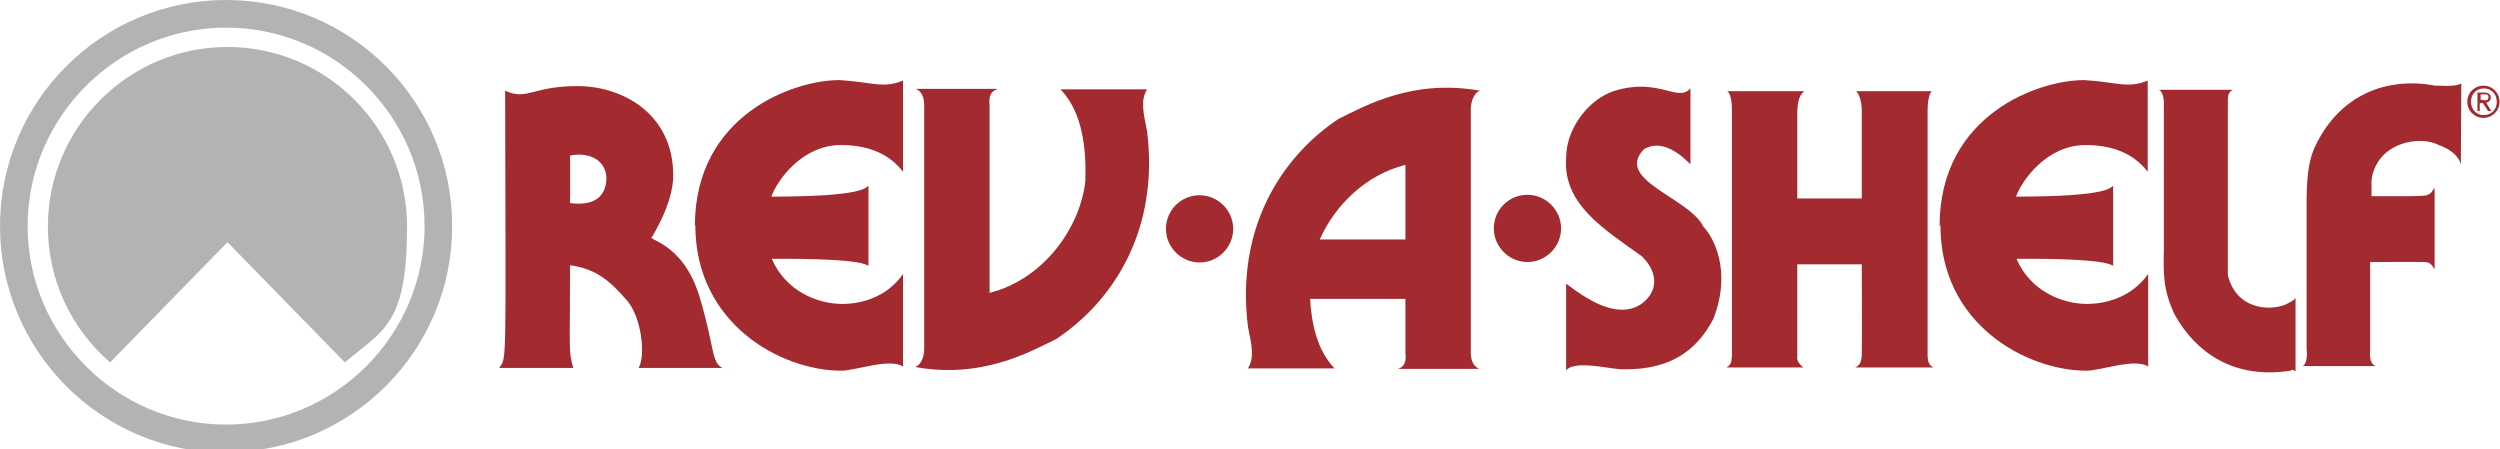
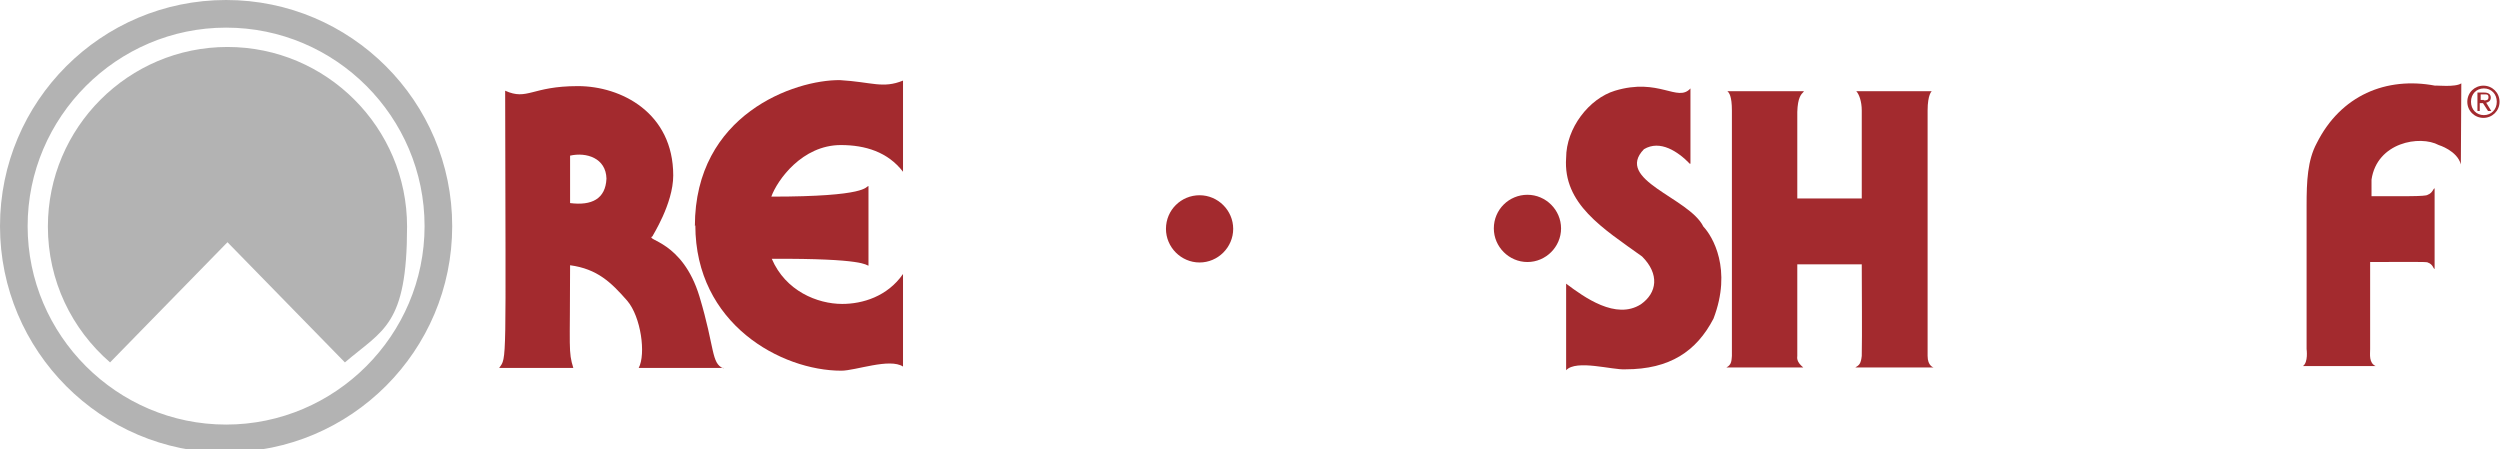
<svg xmlns="http://www.w3.org/2000/svg" id="Layer_6" version="1.1" viewBox="0 0 542.9 97.5">
  <defs>
    <style>
      .st0 {
        fill: #b3b3b3;
      }

      .st1 {
        fill: #a32a2e;
      }
    </style>
  </defs>
  <path class="st1" d="M535.8,22.1c0-2,1.6-3.5,3.5-3.5s3.5,1.5,3.5,3.5-1.6,3.5-3.5,3.5c-1.9,0-3.5-1.5-3.5-3.5h0ZM539.4,25c1.6,0,2.8-1.2,2.8-2.9s-1.2-2.9-2.8-2.9-2.8,1.2-2.8,2.9,1.2,2.9,2.8,2.9h0ZM538.6,24.1h-.6v-4h1.5c.9,0,1.4.4,1.4,1.1s-.5,1-1,1.1l1.1,1.8h-.7l-1.1-1.7h-.7v1.7h0ZM539.4,21.8c.5,0,1,0,1-.7s-.5-.6-.9-.6h-.8v1.2h.7Z" />
  <path class="st1" d="M253.2,49.7c0-4.1,3.3-7.3,7.3-7.3s7.3,3.3,7.3,7.3-3.3,7.3-7.3,7.3-7.3-3.3-7.3-7.3h0Z" />
  <path class="st1" d="M391.7,19.9c-.6.6-1.3,1.3-1.4,4.4,0,3.4,0,13.2,0,18.8,4.2,0,9.7,0,14,0,0-6.5,0-14.1,0-19.1,0-2-.6-3.6-1.2-4.2h16.4s-.9.7-.9,4.2c0,2.1,0,50.6,0,53.3,0,2.2,1.3,2.5,1.3,2.5h-17c.8-.5,1.2-.7,1.4-2.5.1-4.8,0-14.4,0-19.9-2.6,0-9.5,0-14,0,0,5.5,0,15.3,0,19.9,0,.3-.3,1.2,1.3,2.5h-16.7c1.2-.6,1.1-1.6,1.2-2.5,0-8.9,0-36.9,0-53.3,0-3.1-.6-3.9-1-4.2h16.6Z" />
  <path class="st1" d="M367,35.6c-2.6-2.7-6.5-5.3-10-3.2-6.5,6.7,9.8,10.5,12.9,16.8,2,2.1,6.3,9.3,2.2,20-3.7,7.1-9.5,11-19.1,11-2.8.2-10.7-2.2-12.9.2v-18.8c4,3,10.8,7.9,16.2,4.5,3.6-2.5,4.1-6.6.3-10.4-8.5-6.1-17.2-11.4-16.5-21.4,0-6.5,5-12.9,10.6-14.6,9.6-2.9,13.6,2.6,16.4-.5,0,0,0,16.3,0,16.3h0Z" />
-   <path class="st1" d="M498.6,80.7c-1.3-.9-1,0-1.2-.2-12.3,1.9-20.5-3.9-25.1-12.1-2.6-5.4-2.5-9-2.4-14.2,0-9.8,0-20.4,0-31.2,0,0,.2-3-1.1-3.5h16.1c-1.5.7-1,2.4-1.1,3.6,0,12.6,0,35.1,0,36.7,2.1,8.2,10.4,7.6,13,6.1,0,0,1.7-.8,1.7-1.3,0,0,0,16.1,0,16.1h0Z" />
  <path class="st1" d="M157.1,79.9h-18.4c1.6-3,.5-11.1-2.5-14.6-3.5-4-6.5-6.9-12.4-7.7,0,18.5-.4,18.7.7,22.3h-16.1c1.7-2.4,1.4.2,1.3-60.2,4.9,2.2,5.7-1,15.8-1,9.4,0,20.7,5.8,20.7,19.4,0,6.2-4.6,13.2-4.5,13.2-1.8.9,6.5.9,10.2,13.1,3.4,11.3,2.5,14.5,5.2,15.6h0ZM123.8,33.7v10.4c4.7.6,7.7-.9,7.9-5.3-.1-4.5-4.4-5.8-7.9-5h0Z" />
-   <path class="st1" d="M216.5,19.4c-2.3.7-1.5,3.6-1.6,3.6,0,13,0,27.5,0,40.6,11.8-3,19.7-14.2,20.8-24.3.2-6.8-.5-14.8-5.4-19.9h18.8c-1.4,2.3-.9,4.7,0,9.1,2.6,20.9-6.8,36.5-19.7,45.1-5.9,2.9-16.2,8.7-30.7,6.1,1.6-.5,2-2.8,2-3.9,0-3.7,0-8.2,0-23.3,0-15.1,0-24.8,0-29.6,0-3-1.6-3.5-1.9-3.6-.2,0,17.7,0,17.7,0h0Z" />
-   <path class="st1" d="M421.2,49.1c0-24.3,21.7-31.8,31.5-31.7,6.9.4,9.3,1.9,13.7.1v19.8c-3.3-4.3-8.2-5.8-13.5-5.8-8.4,0-13.8,7.6-15.1,11.2,21.1,0,20.4-2.2,21.1-2.3v17.3c-.6-.1-.7-1.6-21-1.5,3,7,9.9,9.8,15.3,9.8,4.4,0,9.8-1.6,13.3-6.5v20.1c-2.9-1.9-10.3.9-13.4.9-13,0-31.8-10.1-31.7-31.6h0Z" />
  <path class="st1" d="M150.9,49.1c0-24.3,21.7-31.8,31.5-31.7,6.9.4,9.3,1.9,13.7.1v19.8c-3.3-4.3-8.2-5.8-13.5-5.8-8.4,0-13.8,7.6-15.1,11.2,21.1,0,20.4-2.2,21.1-2.3v17.3c-.6-.1-.7-1.6-21-1.5,3,7,9.9,9.8,15.3,9.8,4.4,0,9.8-1.6,13.2-6.5v20.1c-2.9-1.9-10.3.9-13.4.9-13,0-31.7-10.1-31.7-31.6h0Z" />
-   <path class="st1" d="M284.5,64.8c.3,5.5,1.5,11.2,5.3,15.2h-18.8c1.4-2.3.9-4.7,0-9.1-2.6-20.9,6.8-36.5,19.7-45.1,5.9-2.9,16.2-8.7,30.7-6.1-1.5.5-2,2.8-2,3.9,0,3.7,0,8.2,0,23.3,0,15.1,0,24.8,0,29.6,0,3,1.6,3.5,1.9,3.6.2,0-17.7,0-17.7,0,2.3-.7,1.5-3.6,1.6-3.6,0-3.8,0-7.6,0-11.6h-20.7ZM305.2,52c0-5.5,0-11,0-16.2-8.7,2.2-15.3,8.8-18.6,16.2h18.6Z" />
  <path class="st1" d="M514.7,56.9c0,6.2,0,12.5,0,18.9,0,1.2-.3,3,1.2,3.7h-15.8c1.2-.8.8-3.7.8-3.7,0-10.7,0-21.4,0-31.2,0-5.2.2-9.8,2.2-13.5,5.2-10.4,15.1-14.5,25.7-12.5.2-.1,4.4.4,5.7-.5,0,0-.1,17.6-.1,17.6-.8-3-4.8-4.2-4.8-4.2-4.1-2.2-13.4-.6-14.6,7.5,0,1.2,0,2.4,0,3.6,6.7,0,11.8.1,12.2-.3,1.1-.4,1.2-1.4,1.5-1.4v17.5c-.3,0-.3-1-1.5-1.4,0-.2-5.5-.1-12.4-.1h0Z" />
  <path class="st1" d="M324.4,49.6c0-4.1,3.3-7.3,7.3-7.3s7.3,3.3,7.3,7.3-3.3,7.3-7.3,7.3-7.3-3.3-7.3-7.3h0Z" />
  <path class="st0" d="M49.4,52.6l-25.5,26.1h0c-8.3-7.2-13.5-17.7-13.5-29.5,0-21.5,17.5-39,39-39s39,17.5,39,39-5.2,22.4-13.5,29.5l-25.5-26.1" />
  <path class="st0" d="M49.1,98.3C22,98.3,0,76.2,0,49.1S22,0,49.1,0s49.1,22,49.1,49.1-22,49.1-49.1,49.1ZM49.1,6C25.4,6,6,25.4,6,49.1s19.4,43.1,43.1,43.1,43.1-19.4,43.1-43.1S72.9,6,49.1,6Z" />
</svg>